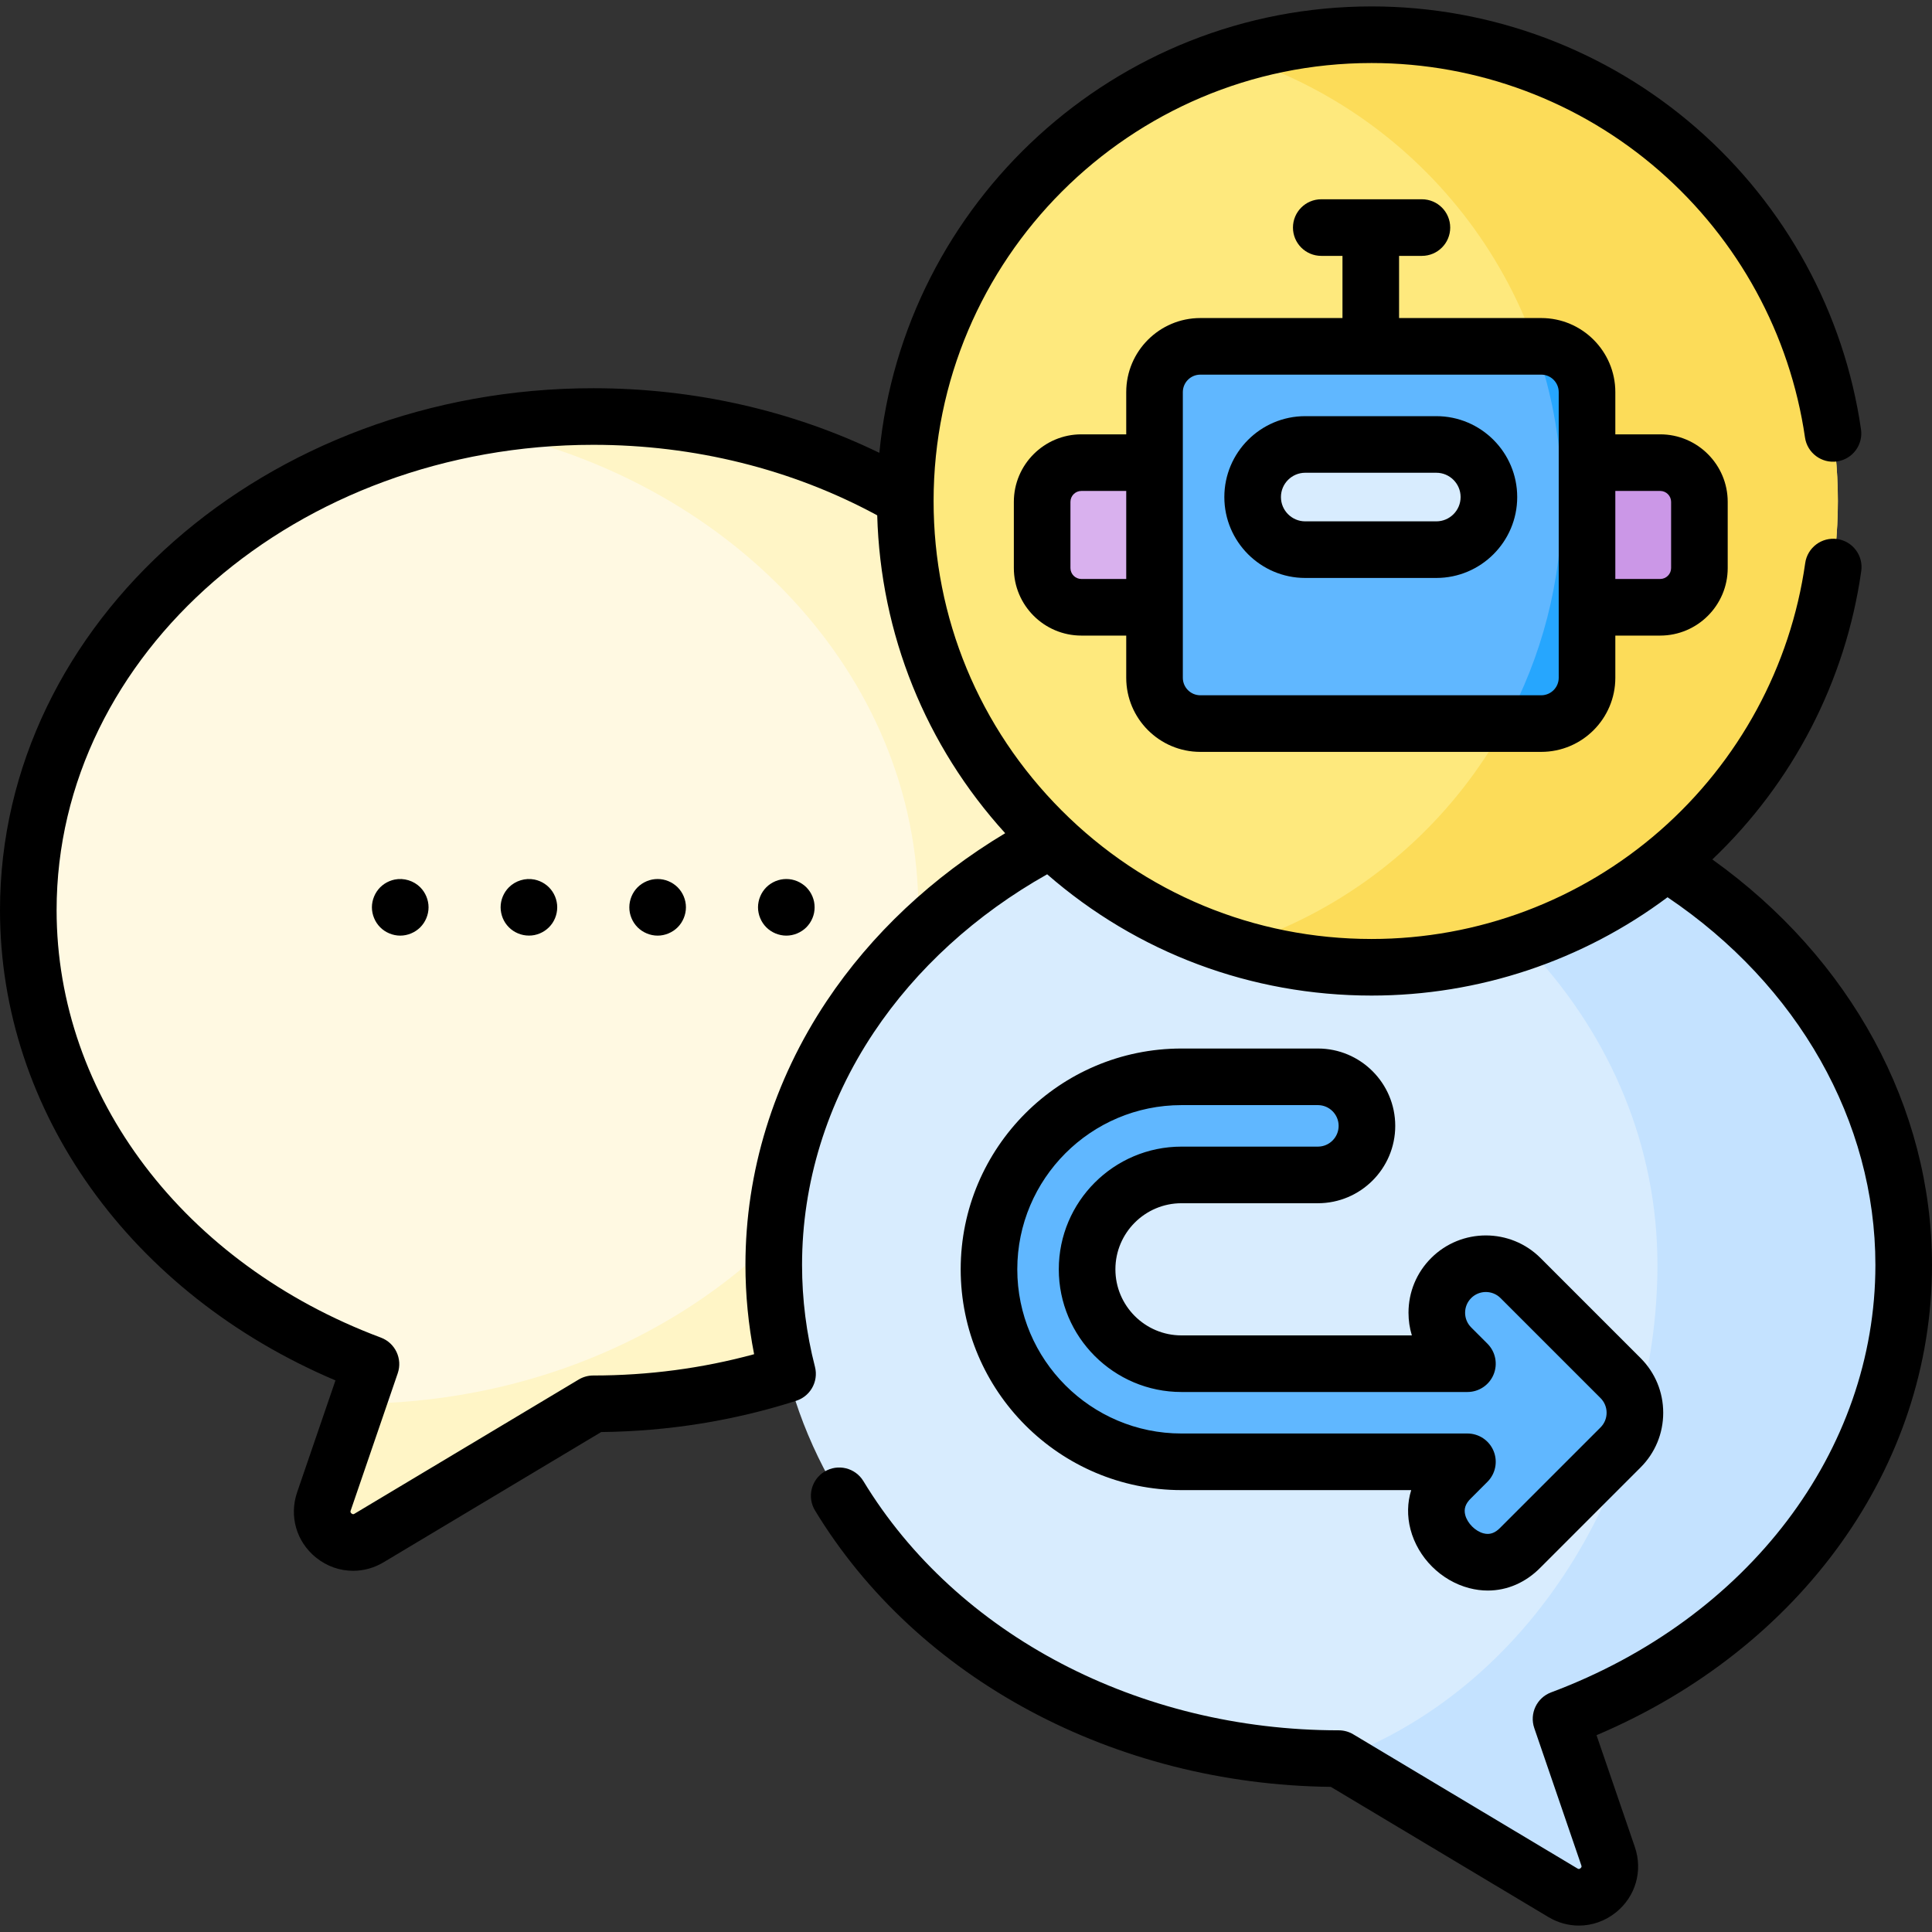
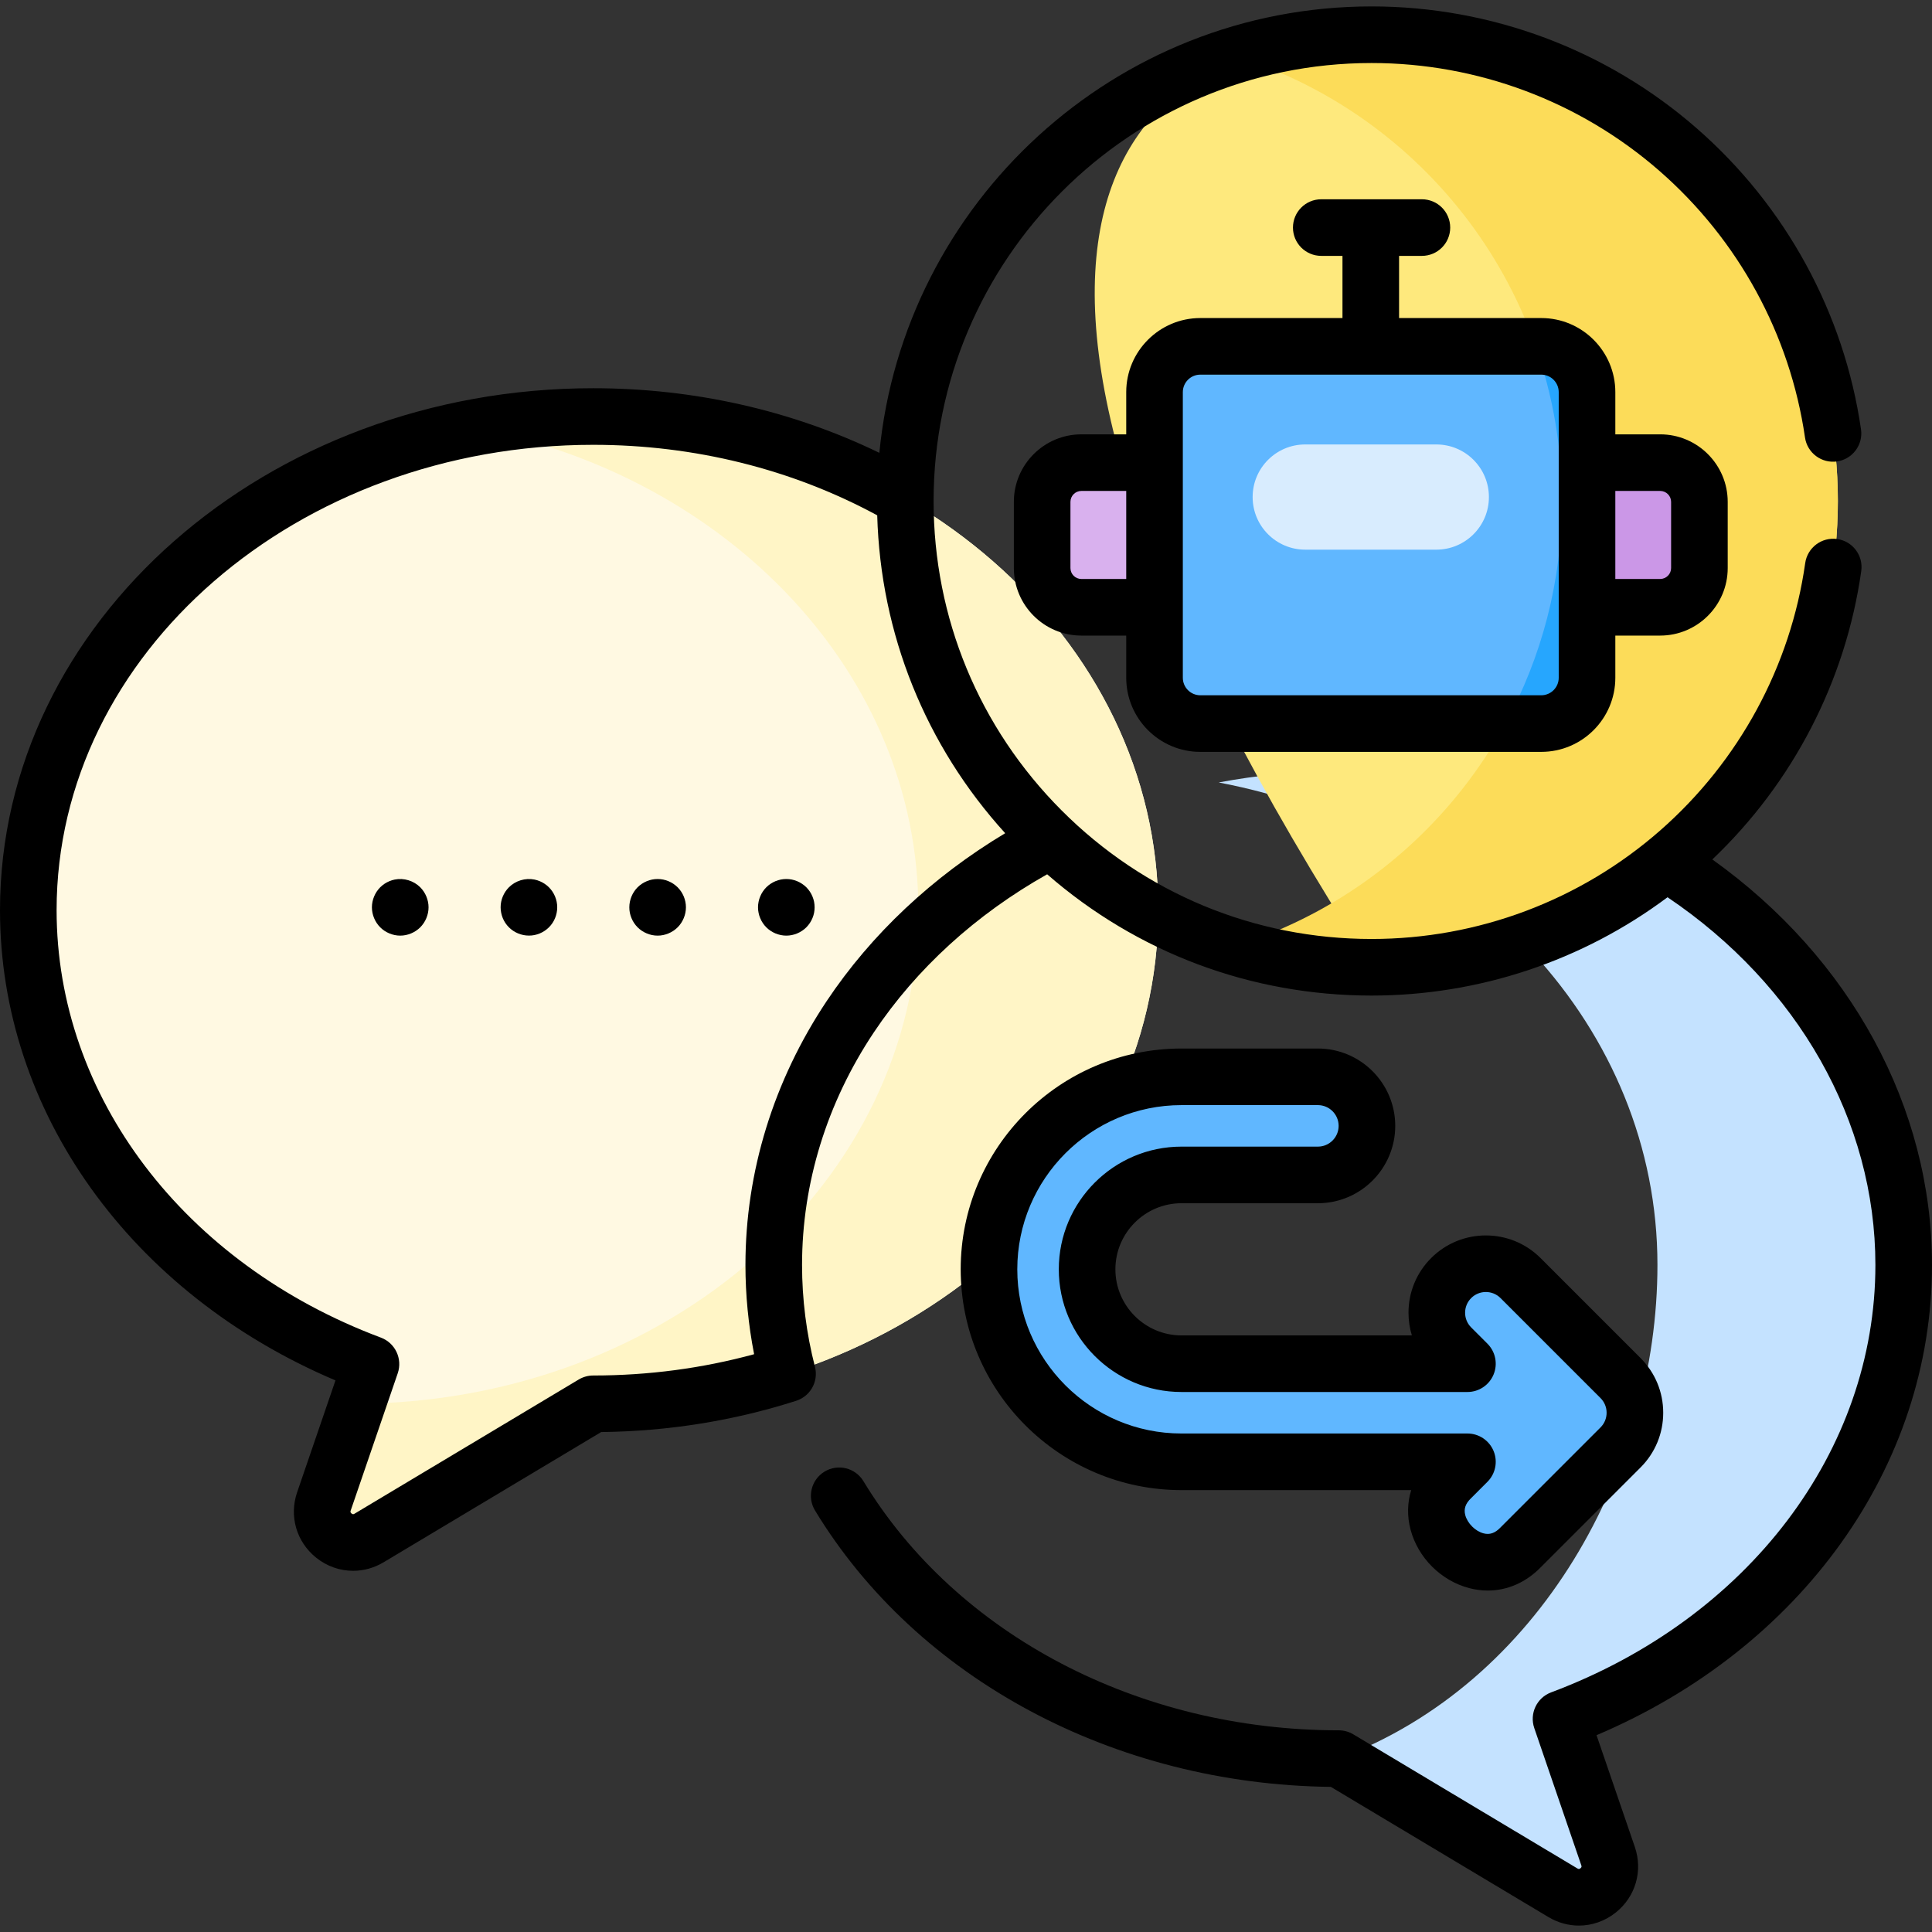
<svg xmlns="http://www.w3.org/2000/svg" width="100%" height="100%" viewBox="0 0 512 512" version="1.1" xml:space="preserve" style="fill-rule:evenodd;clip-rule:evenodd;stroke-linejoin:round;stroke-miterlimit:2;">
  <rect x="0" y="0" width="512" height="512" fill="#333333" stroke="none" />
  <g>
    <g>
      <path d="M157.223,110.379C74.533,110.379 7.5,168.95 7.5,241.2C7.5,295.174 44.913,341.509 98.312,361.5L85.844,397.888C83.367,405.118 91.255,411.507 97.812,407.582L157.223,372.023C239.913,372.023 306.946,313.452 306.946,241.201C306.946,168.95 239.913,110.379 157.223,110.379Z" style="fill:rgb(255,249,226);fill-rule:nonzero;" />
      <path d="M306.95,241.201C306.95,313.451 239.91,372.021 157.22,372.021L97.81,407.581C91.25,411.511 83.37,405.121 85.84,397.891L94.71,372.011C176.91,371.521 243.37,313.141 243.37,241.201C243.37,178.481 192.86,126.071 125.44,113.331C135.68,111.401 146.32,110.381 157.22,110.381C239.91,110.381 306.95,168.951 306.95,241.201Z" style="fill:rgb(255,245,198);fill-rule:nonzero;" />
-       <path d="M354.777,204.404C437.467,204.404 504.5,262.975 504.5,335.225C504.5,389.199 467.087,435.534 413.688,455.525L426.156,491.913C428.633,499.143 420.745,505.532 414.188,501.607L354.777,466.048C272.087,466.048 205.054,407.477 205.054,335.226C205.054,262.974 272.087,204.404 354.777,204.404Z" style="fill:rgb(216,236,254);fill-rule:nonzero;" />
      <path d="M413.69,455.521L426.16,491.911C428.63,499.141 420.75,505.531 414.19,501.601L354.78,466.051C408.18,446.061 439.24,389.201 439.24,335.221C439.24,272.511 390.02,220.111 322.96,207.361C333.22,205.421 343.86,204.401 354.78,204.401C437.47,204.401 504.5,262.971 504.5,335.221C504.5,389.201 467.09,435.531 413.69,455.521Z" style="fill:rgb(196,226,255);fill-rule:nonzero;" />
      <path d="M429.462,365.202L402.96,338.7C397.883,333.624 389.652,333.623 384.575,338.7C379.498,343.777 379.498,352.008 384.575,357.085L388.884,361.395L313.106,361.395C299.314,361.395 288.093,350.174 288.093,336.382C288.093,322.59 299.314,311.369 313.106,311.369L349.253,311.369C356.433,311.369 362.253,305.549 362.253,298.369C362.253,291.189 356.433,285.369 349.253,285.369L313.106,285.369C284.977,285.369 262.093,308.253 262.093,336.382C262.093,364.511 284.977,387.395 313.106,387.395L388.885,387.395L384.575,391.705C372.471,403.462 391.211,422.189 402.96,410.09L429.462,383.588C434.539,378.51 434.539,370.279 429.462,365.202Z" style="fill:rgb(96,183,255);fill-rule:nonzero;" />
      <g>
-         <path d="M487.053,132.77C487.077,200.823 431.904,256.334 363.484,256.339C295.067,256.332 239.894,200.821 239.915,132.77C239.915,64.524 295.238,9.201 363.484,9.201C431.73,9.201 487.053,64.524 487.053,132.77Z" style="fill:rgb(254,233,125);fill-rule:nonzero;" />
+         <path d="M487.053,132.77C487.077,200.823 431.904,256.334 363.484,256.339C239.915,64.524 295.238,9.201 363.484,9.201C431.73,9.201 487.053,64.524 487.053,132.77Z" style="fill:rgb(254,233,125);fill-rule:nonzero;" />
      </g>
      <path d="M363.483,9.201C350.754,9.201 338.477,11.127 326.922,14.701C377.318,30.289 413.931,77.252 413.931,132.77C413.951,188.154 377.41,235.229 326.925,250.84C338.472,254.411 350.748,256.338 363.483,256.339C431.903,256.334 487.077,200.823 487.052,132.77C487.052,64.524 431.729,9.201 363.483,9.201Z" style="fill:rgb(252,220,89);fill-rule:nonzero;" />
      <path d="M408.443,191.755L318.096,191.755C311.394,191.755 305.962,186.322 305.962,179.621L305.962,103.919C305.962,97.217 311.395,91.785 318.096,91.785L408.443,91.785C415.145,91.785 420.577,97.218 420.577,103.919L420.577,179.621C420.578,186.322 415.145,191.755 408.443,191.755Z" style="fill:rgb(96,183,255);fill-rule:nonzero;" />
      <path d="M408.443,191.755L318.096,191.755C311.394,191.755 305.962,186.322 305.962,179.621L305.962,103.919C305.962,97.217 311.395,91.785 318.096,91.785L408.443,91.785C415.145,91.785 420.577,97.218 420.577,103.919L420.577,179.621C420.578,186.322 415.145,191.755 408.443,191.755Z" style="fill:rgb(96,183,255);fill-rule:nonzero;" />
      <path d="M408.443,91.785L406.963,91.785C411.471,104.611 413.932,118.402 413.932,132.77C413.94,154.106 408.52,174.209 398.968,191.755L408.443,191.755C415.145,191.755 420.578,186.322 420.578,179.621L420.578,103.919C420.578,97.218 415.145,91.785 408.443,91.785Z" style="fill:rgb(38,166,254);fill-rule:nonzero;" />
      <path d="M331.962,131.724C331.962,124.025 338.203,117.784 345.902,117.784L380.638,117.784C388.337,117.784 394.578,124.025 394.578,131.724C394.578,139.423 388.337,145.664 380.638,145.664L345.902,145.664C338.203,145.664 331.962,139.423 331.962,131.724Z" style="fill:rgb(216,236,254);fill-rule:nonzero;" />
      <path d="M420.578,122.604L439.963,122.604C445.705,122.604 450.361,127.259 450.361,133.002L450.361,150.538C450.361,156.28 445.706,160.936 439.963,160.936L420.578,160.936L420.578,122.604Z" style="fill:rgb(203,151,231);fill-rule:nonzero;" />
      <path d="M305.962,122.604L286.577,122.604C280.835,122.604 276.179,127.259 276.179,133.002L276.179,150.538C276.179,156.28 280.834,160.936 286.577,160.936L305.962,160.936L305.962,122.604Z" style="fill:rgb(217,177,238);fill-rule:nonzero;" />
    </g>
    <g>
      <path d="M112.99,237.581C112.8,237.121 112.57,236.691 112.3,236.281C112.03,235.871 111.71,235.491 111.37,235.141C109.63,233.401 107.04,232.601 104.6,233.091C104.12,233.191 103.65,233.331 103.2,233.521C102.74,233.711 102.31,233.941 101.9,234.211C101.49,234.481 101.11,234.801 100.76,235.141C100.42,235.491 100.1,235.871 99.83,236.281C99.56,236.691 99.33,237.121 99.14,237.581C98.95,238.031 98.81,238.501 98.71,238.981C98.61,239.461 98.56,239.961 98.56,240.441C98.56,240.931 98.61,241.431 98.71,241.911C98.81,242.391 98.95,242.861 99.14,243.311C99.33,243.771 99.56,244.201 99.83,244.611C100.1,245.021 100.42,245.401 100.76,245.751C101.11,246.091 101.49,246.411 101.9,246.681C102.31,246.951 102.74,247.181 103.2,247.371C103.65,247.561 104.12,247.701 104.6,247.801C105.08,247.901 105.58,247.951 106.06,247.951C108.04,247.951 109.97,247.141 111.37,245.751C111.71,245.401 112.03,245.021 112.3,244.611C112.57,244.201 112.8,243.771 112.99,243.311C113.18,242.861 113.32,242.391 113.42,241.911C113.52,241.431 113.57,240.931 113.57,240.441C113.57,239.961 113.52,239.461 113.42,238.981C113.32,238.501 113.18,238.031 112.99,237.581Z" style="fill-rule:nonzero;" />
      <path d="M144.33,234.211C143.93,233.941 143.49,233.711 143.04,233.521C142.59,233.331 142.11,233.191 141.64,233.091C139.2,232.601 136.61,233.401 134.87,235.141C133.47,236.541 132.67,238.471 132.67,240.441C132.67,240.931 132.72,241.431 132.82,241.911C132.91,242.391 133.06,242.861 133.24,243.311C133.43,243.771 133.66,244.201 133.93,244.611C134.21,245.021 134.52,245.401 134.87,245.751C136.26,247.141 138.19,247.941 140.17,247.941C140.66,247.941 141.15,247.901 141.64,247.801C142.11,247.701 142.59,247.561 143.04,247.371C143.49,247.181 143.93,246.951 144.33,246.681C144.74,246.411 145.13,246.091 145.47,245.751C145.82,245.401 146.13,245.021 146.41,244.611C146.68,244.201 146.91,243.771 147.1,243.311C147.28,242.861 147.43,242.391 147.52,241.911C147.62,241.431 147.67,240.931 147.67,240.441C147.67,238.471 146.87,236.541 145.47,235.141C145.13,234.801 144.74,234.481 144.33,234.211Z" style="fill-rule:nonzero;" />
      <path d="M178.44,234.211C178.03,233.941 177.6,233.711 177.14,233.521C176.69,233.331 176.22,233.191 175.74,233.091C174.77,232.901 173.78,232.901 172.81,233.091C172.33,233.191 171.86,233.331 171.41,233.521C170.95,233.711 170.52,233.941 170.11,234.211C169.7,234.481 169.32,234.801 168.97,235.141C167.58,236.541 166.78,238.471 166.78,240.441C166.78,240.931 166.82,241.431 166.92,241.911C167.02,242.391 167.16,242.861 167.35,243.311C167.54,243.771 167.77,244.201 168.04,244.611C168.31,245.021 168.63,245.401 168.97,245.751C169.32,246.091 169.7,246.411 170.11,246.681C170.52,246.951 170.95,247.181 171.41,247.371C171.86,247.561 172.33,247.701 172.81,247.801C173.29,247.901 173.79,247.951 174.28,247.951C174.77,247.951 175.26,247.901 175.74,247.801C176.22,247.701 176.69,247.561 177.14,247.371C177.6,247.181 178.03,246.951 178.44,246.681C178.85,246.411 179.23,246.091 179.58,245.751C179.93,245.401 180.24,245.021 180.51,244.611C180.78,244.201 181.01,243.771 181.2,243.311C181.39,242.861 181.53,242.391 181.63,241.911C181.73,241.431 181.78,240.931 181.78,240.441C181.78,238.471 180.98,236.541 179.58,235.141C179.23,234.801 178.85,234.481 178.44,234.211Z" style="fill-rule:nonzero;" />
      <path d="M215.31,237.581C215.12,237.121 214.89,236.691 214.62,236.281C214.34,235.871 214.03,235.491 213.69,235.141C213.34,234.801 212.96,234.481 212.54,234.211C212.14,233.941 211.7,233.711 211.25,233.521C210.8,233.331 210.33,233.191 209.85,233.091C208.88,232.901 207.88,232.901 206.92,233.091C206.44,233.191 205.97,233.331 205.51,233.521C205.06,233.711 204.63,233.941 204.22,234.211C203.81,234.481 203.42,234.801 203.08,235.141C202.73,235.491 202.42,235.871 202.15,236.281C201.88,236.691 201.64,237.121 201.46,237.581C201.27,238.031 201.12,238.501 201.03,238.981C200.93,239.461 200.88,239.961 200.88,240.451C200.88,240.931 200.93,241.431 201.03,241.911C201.12,242.391 201.27,242.861 201.46,243.311C201.64,243.771 201.88,244.201 202.15,244.611C202.42,245.021 202.73,245.401 203.08,245.751C203.42,246.091 203.81,246.411 204.22,246.681C204.63,246.951 205.06,247.181 205.51,247.371C205.97,247.561 206.44,247.701 206.92,247.801C207.4,247.901 207.89,247.951 208.38,247.951C208.87,247.951 209.36,247.901 209.85,247.801C210.33,247.701 210.8,247.561 211.25,247.371C211.7,247.181 212.14,246.951 212.54,246.681C212.96,246.411 213.34,246.091 213.69,245.751C214.03,245.401 214.34,245.021 214.62,244.611C214.89,244.201 215.12,243.771 215.31,243.311C215.5,242.861 215.64,242.391 215.74,241.911C215.83,241.431 215.88,240.931 215.88,240.451C215.88,239.961 215.83,239.461 215.74,238.981C215.64,238.501 215.5,238.031 215.31,237.581Z" style="fill-rule:nonzero;" />
      <path d="M512,335.222C512,293.436 490.412,253.921 453.785,227.764C475.165,207.43 489.116,180.488 493.251,151.326C493.832,147.225 490.979,143.429 486.878,142.847C482.777,142.268 478.982,145.119 478.399,149.22C474.519,176.591 460.864,201.762 439.949,220.096C418.806,238.63 391.65,248.838 363.484,248.84C332.437,248.837 303.266,236.738 281.342,214.774C259.453,192.844 247.404,163.722 247.413,132.771C247.413,68.77 299.481,16.702 363.482,16.702C391.545,16.702 418.631,26.849 439.751,45.274C460.67,63.525 474.375,88.621 478.342,115.94C478.937,120.04 482.75,122.875 486.841,122.285C490.941,121.69 493.781,117.884 493.186,113.785C488.706,82.922 473.231,54.577 449.612,33.971C425.76,13.162 395.173,1.702 363.483,1.702C295.518,1.702 239.475,53.702 233.037,120.004C209.909,108.781 183.944,102.883 157.22,102.883C70.529,102.881 0,164.932 0,241.202C0,294.598 34.653,342.817 88.902,365.822L78.743,395.468C76.587,401.778 78.544,408.565 83.727,412.757C86.615,415.093 90.081,416.28 93.574,416.28C96.345,416.28 99.134,415.532 101.663,414.017L159.314,379.51C177.079,379.307 194.457,376.522 210.999,371.224C211.052,371.207 211.102,371.184 211.155,371.165C211.277,371.123 211.396,371.077 211.514,371.03C211.632,370.982 211.749,370.934 211.864,370.881C211.974,370.83 212.081,370.776 212.187,370.72C212.305,370.658 212.422,370.595 212.535,370.528C212.629,370.472 212.72,370.414 212.811,370.354C212.93,370.276 213.047,370.197 213.16,370.114C213.238,370.056 213.314,369.996 213.39,369.935C213.508,369.841 213.623,369.745 213.734,369.645C213.799,369.586 213.861,369.526 213.924,369.465C214.037,369.355 214.148,369.243 214.254,369.127C214.308,369.068 214.359,369.007 214.411,368.946C214.517,368.822 214.619,368.696 214.716,368.566C214.761,368.505 214.804,368.444 214.847,368.382C214.942,368.246 215.033,368.109 215.119,367.968C215.157,367.905 215.193,367.84 215.23,367.776C215.312,367.632 215.39,367.486 215.462,367.336C215.494,367.269 215.524,367.201 215.554,367.133C215.622,366.982 215.685,366.829 215.743,366.673C215.769,366.603 215.792,366.533 215.816,366.463C215.869,366.304 215.919,366.145 215.961,365.982C215.979,365.912 215.995,365.842 216.012,365.771C216.051,365.605 216.085,365.438 216.112,365.269C216.123,365.2 216.132,365.131 216.141,365.061C216.164,364.887 216.182,364.712 216.193,364.535C216.197,364.47 216.199,364.404 216.201,364.339C216.207,364.157 216.208,363.975 216.201,363.791C216.198,363.728 216.194,363.665 216.19,363.602C216.178,363.415 216.16,363.229 216.133,363.042C216.124,362.98 216.114,362.918 216.103,362.855C216.072,362.669 216.035,362.484 215.989,362.298C215.982,362.268 215.978,362.238 215.971,362.208C213.702,353.405 212.552,344.325 212.552,335.219C212.552,313.564 219.125,292.262 231.56,273.616C242.829,256.72 258.649,242.313 277.508,231.697C301.349,252.482 331.537,263.833 363.487,263.836C391.878,263.834 419.357,254.641 441.915,237.78C476.5,261.089 497,297.159 497,335.222C497,384.491 463.267,428.954 411.061,448.498C407.259,449.921 405.28,454.112 406.596,457.953L419.063,494.336C419.134,494.545 419.223,494.804 418.84,495.114C418.462,495.42 418.231,495.278 418.042,495.166L358.632,459.616C357.468,458.919 356.137,458.552 354.78,458.552C301.791,458.552 253.522,433.248 228.811,392.514C226.663,388.973 222.052,387.842 218.509,389.992C214.967,392.14 213.839,396.753 215.987,400.294C243.07,444.938 295.31,472.875 352.687,473.54L410.335,508.036C412.865,509.552 415.654,510.3 418.427,510.3C421.919,510.3 425.385,509.112 428.273,506.778C433.456,502.585 435.413,495.799 433.254,489.482L423.098,459.843C477.348,436.836 512,388.618 512,335.222ZM219.079,265.296C204.995,286.414 197.55,310.594 197.55,335.221C197.55,343.168 198.326,351.096 199.849,358.88C186.12,362.622 171.813,364.521 157.22,364.521C155.864,364.521 154.532,364.889 153.368,365.585L93.956,401.147C93.769,401.259 93.537,401.397 93.16,401.094C92.777,400.784 92.866,400.524 92.934,400.323L105.404,363.933C106.72,360.092 104.741,355.901 100.939,354.478C48.733,334.934 15,290.471 15,241.202C15,173.203 78.8,117.882 157.22,117.882C184.015,117.882 209.933,124.339 232.472,136.571C233.354,168.005 245.272,197.573 266.386,220.81C247.126,232.349 230.894,247.582 219.079,265.296Z" style="fill-rule:nonzero;" />
      <path d="M313.106,318.869L349.253,318.869C360.557,318.869 369.753,309.673 369.753,298.369C369.753,287.065 360.557,277.869 349.253,277.869L313.106,277.869C280.842,277.869 254.593,304.118 254.593,336.382C254.593,368.646 280.842,394.895 313.106,394.895L373.983,394.895C372.954,398.22 372.87,401.778 373.802,405.327C375.767,412.802 381.866,418.899 389.341,420.863C390.996,421.298 392.653,421.511 394.286,421.511C399.439,421.511 404.366,419.386 408.297,415.359L434.764,388.892C438.637,385.02 440.769,379.872 440.769,374.396C440.769,368.92 438.637,363.772 434.765,359.9L408.262,333.397C400.268,325.404 387.264,325.407 379.272,333.397C375.399,337.269 373.267,342.417 373.267,347.893C373.267,349.957 373.57,351.975 374.155,353.895L313.106,353.895C303.45,353.895 295.593,346.039 295.593,336.382C295.593,326.725 303.45,318.869 313.106,318.869ZM313.106,368.894L388.884,368.894C391.917,368.894 394.653,367.067 395.813,364.264C396.974,361.461 396.333,358.236 394.188,356.091L389.878,351.781C388.839,350.742 388.267,349.361 388.267,347.892C388.267,346.423 388.839,345.042 389.878,344.003C392.021,341.858 395.511,341.859 397.655,344.003L424.157,370.505L424.158,370.505C425.196,371.544 425.768,372.924 425.768,374.394C425.768,375.864 425.196,377.244 424.157,378.283L397.655,404.785C397.63,404.811 397.603,404.837 397.578,404.864C396.18,406.305 394.774,406.779 393.151,406.353C390.965,405.779 388.883,403.698 388.308,401.512C387.882,399.892 388.357,398.485 389.799,397.083C389.825,397.058 389.851,397.032 389.876,397.007L394.187,392.697C396.333,390.552 396.974,387.326 395.813,384.523C394.653,381.72 391.917,379.893 388.884,379.893L313.105,379.893C289.112,379.893 269.592,360.373 269.592,336.38C269.592,312.387 289.112,292.867 313.105,292.867L349.252,292.867C352.284,292.867 354.752,295.334 354.752,298.367C354.752,301.4 352.284,303.867 349.252,303.867L313.105,303.867C295.177,303.867 280.592,318.452 280.592,336.38C280.592,354.308 295.179,368.894 313.106,368.894Z" style="fill-rule:nonzero;" />
      <path d="M318.096,199.255L408.444,199.255C419.27,199.255 428.078,190.447 428.078,179.621L428.078,168.436L439.963,168.436C449.832,168.436 457.861,160.407 457.861,150.538L457.861,133.002C457.861,123.133 449.832,115.105 439.963,115.105L428.078,115.105L428.078,103.919C428.078,93.093 419.27,84.285 408.444,84.285L370.77,84.285L370.77,67.81L376.82,67.81C380.963,67.81 384.32,64.452 384.32,60.31C384.32,56.168 380.963,52.81 376.82,52.81L350.148,52.81C346.005,52.81 342.648,56.168 342.648,60.31C342.648,64.452 346.005,67.81 350.148,67.81L355.77,67.81L355.77,84.285L318.096,84.285C307.27,84.285 298.462,93.093 298.462,103.919L298.462,115.105L286.577,115.105C276.708,115.105 268.68,123.134 268.68,133.002L268.68,150.538C268.68,160.407 276.708,168.436 286.577,168.436L298.462,168.436L298.462,179.621C298.462,190.447 307.27,199.255 318.096,199.255ZM439.962,130.104C441.561,130.104 442.86,131.404 442.86,133.001L442.86,150.537C442.86,152.135 441.56,153.435 439.962,153.435L428.077,153.435L428.077,130.104L439.962,130.104ZM313.462,103.919C313.462,101.364 315.541,99.285 318.096,99.285L408.444,99.285C410.999,99.285 413.078,101.364 413.078,103.919L413.078,179.621C413.078,182.176 410.999,184.255 408.444,184.255L318.096,184.255C315.541,184.255 313.462,182.176 313.462,179.621L313.462,103.919ZM286.577,153.436C284.979,153.436 283.68,152.136 283.68,150.538L283.68,133.002C283.68,131.404 284.98,130.105 286.577,130.105L298.462,130.105L298.462,153.436L286.577,153.436Z" style="fill-rule:nonzero;" />
-       <path d="M345.901,153.164L380.637,153.164C392.458,153.164 402.076,143.546 402.076,131.725C402.076,119.904 392.458,110.286 380.637,110.286L345.901,110.286C334.08,110.286 324.462,119.904 324.462,131.725C324.462,143.546 334.08,153.164 345.901,153.164ZM345.901,125.285L380.637,125.285C384.188,125.285 387.076,128.174 387.076,131.724C387.076,135.274 384.187,138.163 380.637,138.163L345.901,138.163C342.35,138.163 339.462,135.274 339.462,131.724C339.462,128.174 342.351,125.285 345.901,125.285Z" style="fill-rule:nonzero;" />
    </g>
  </g>
</svg>